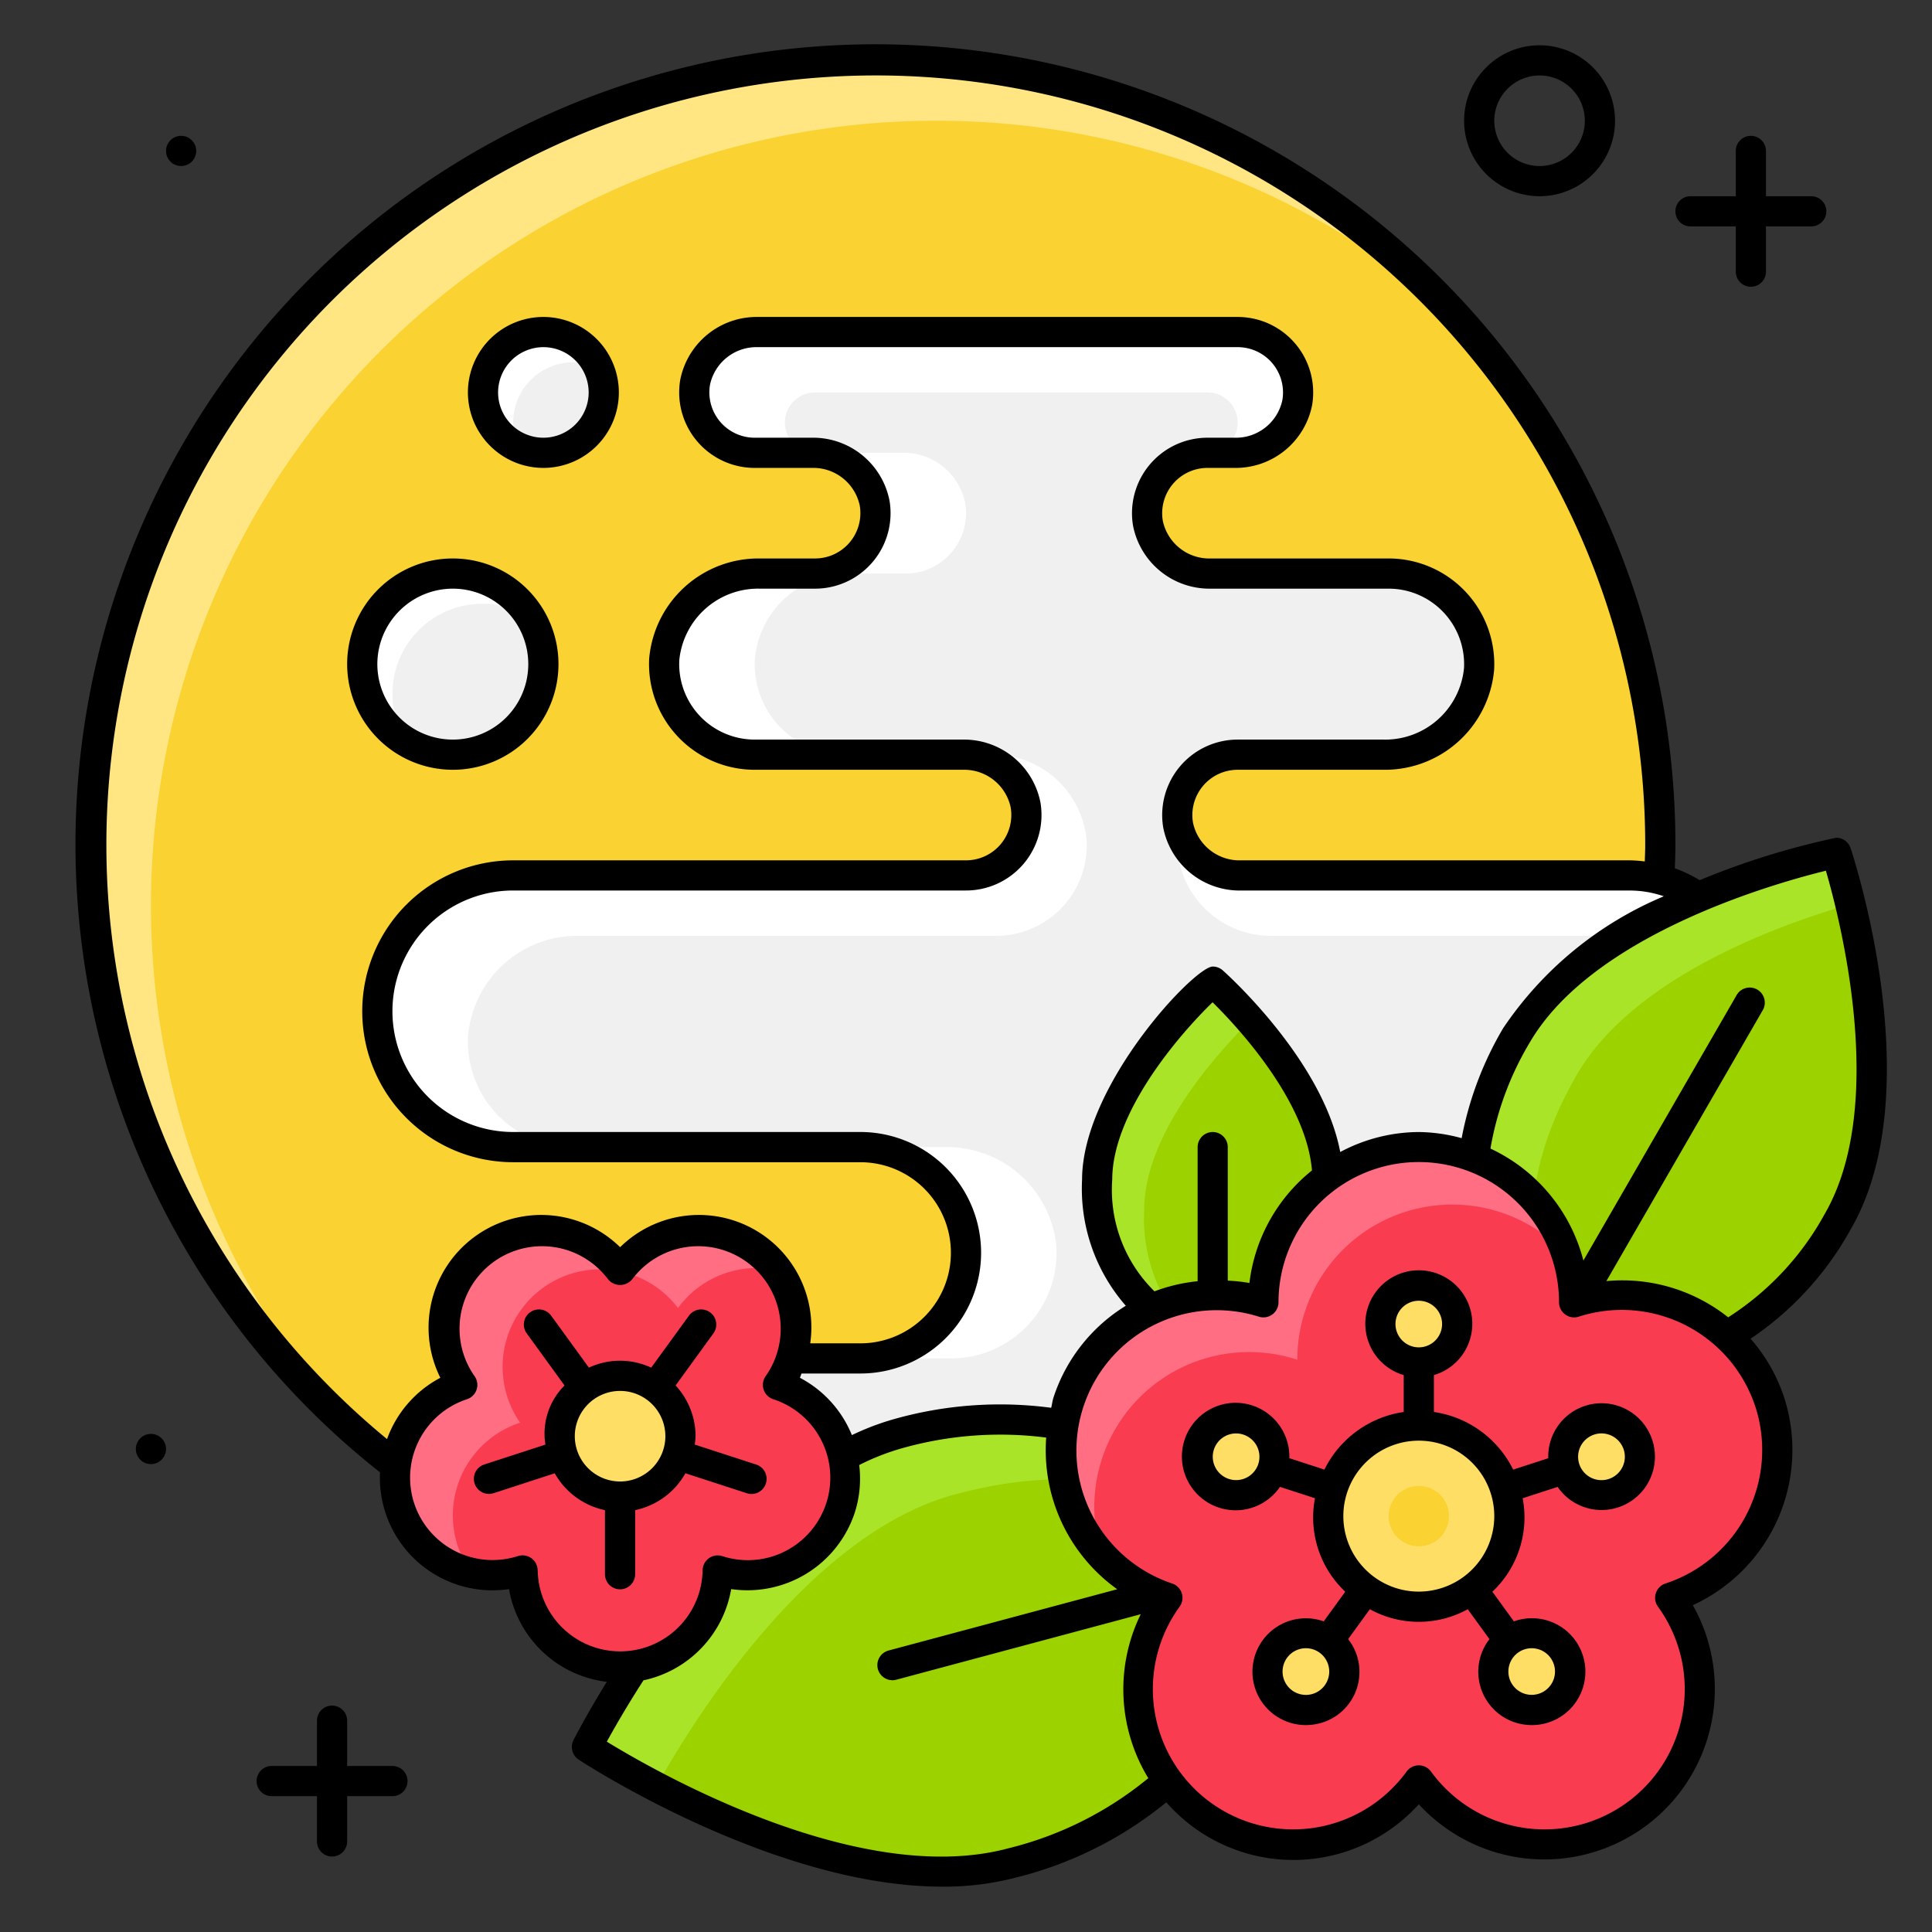
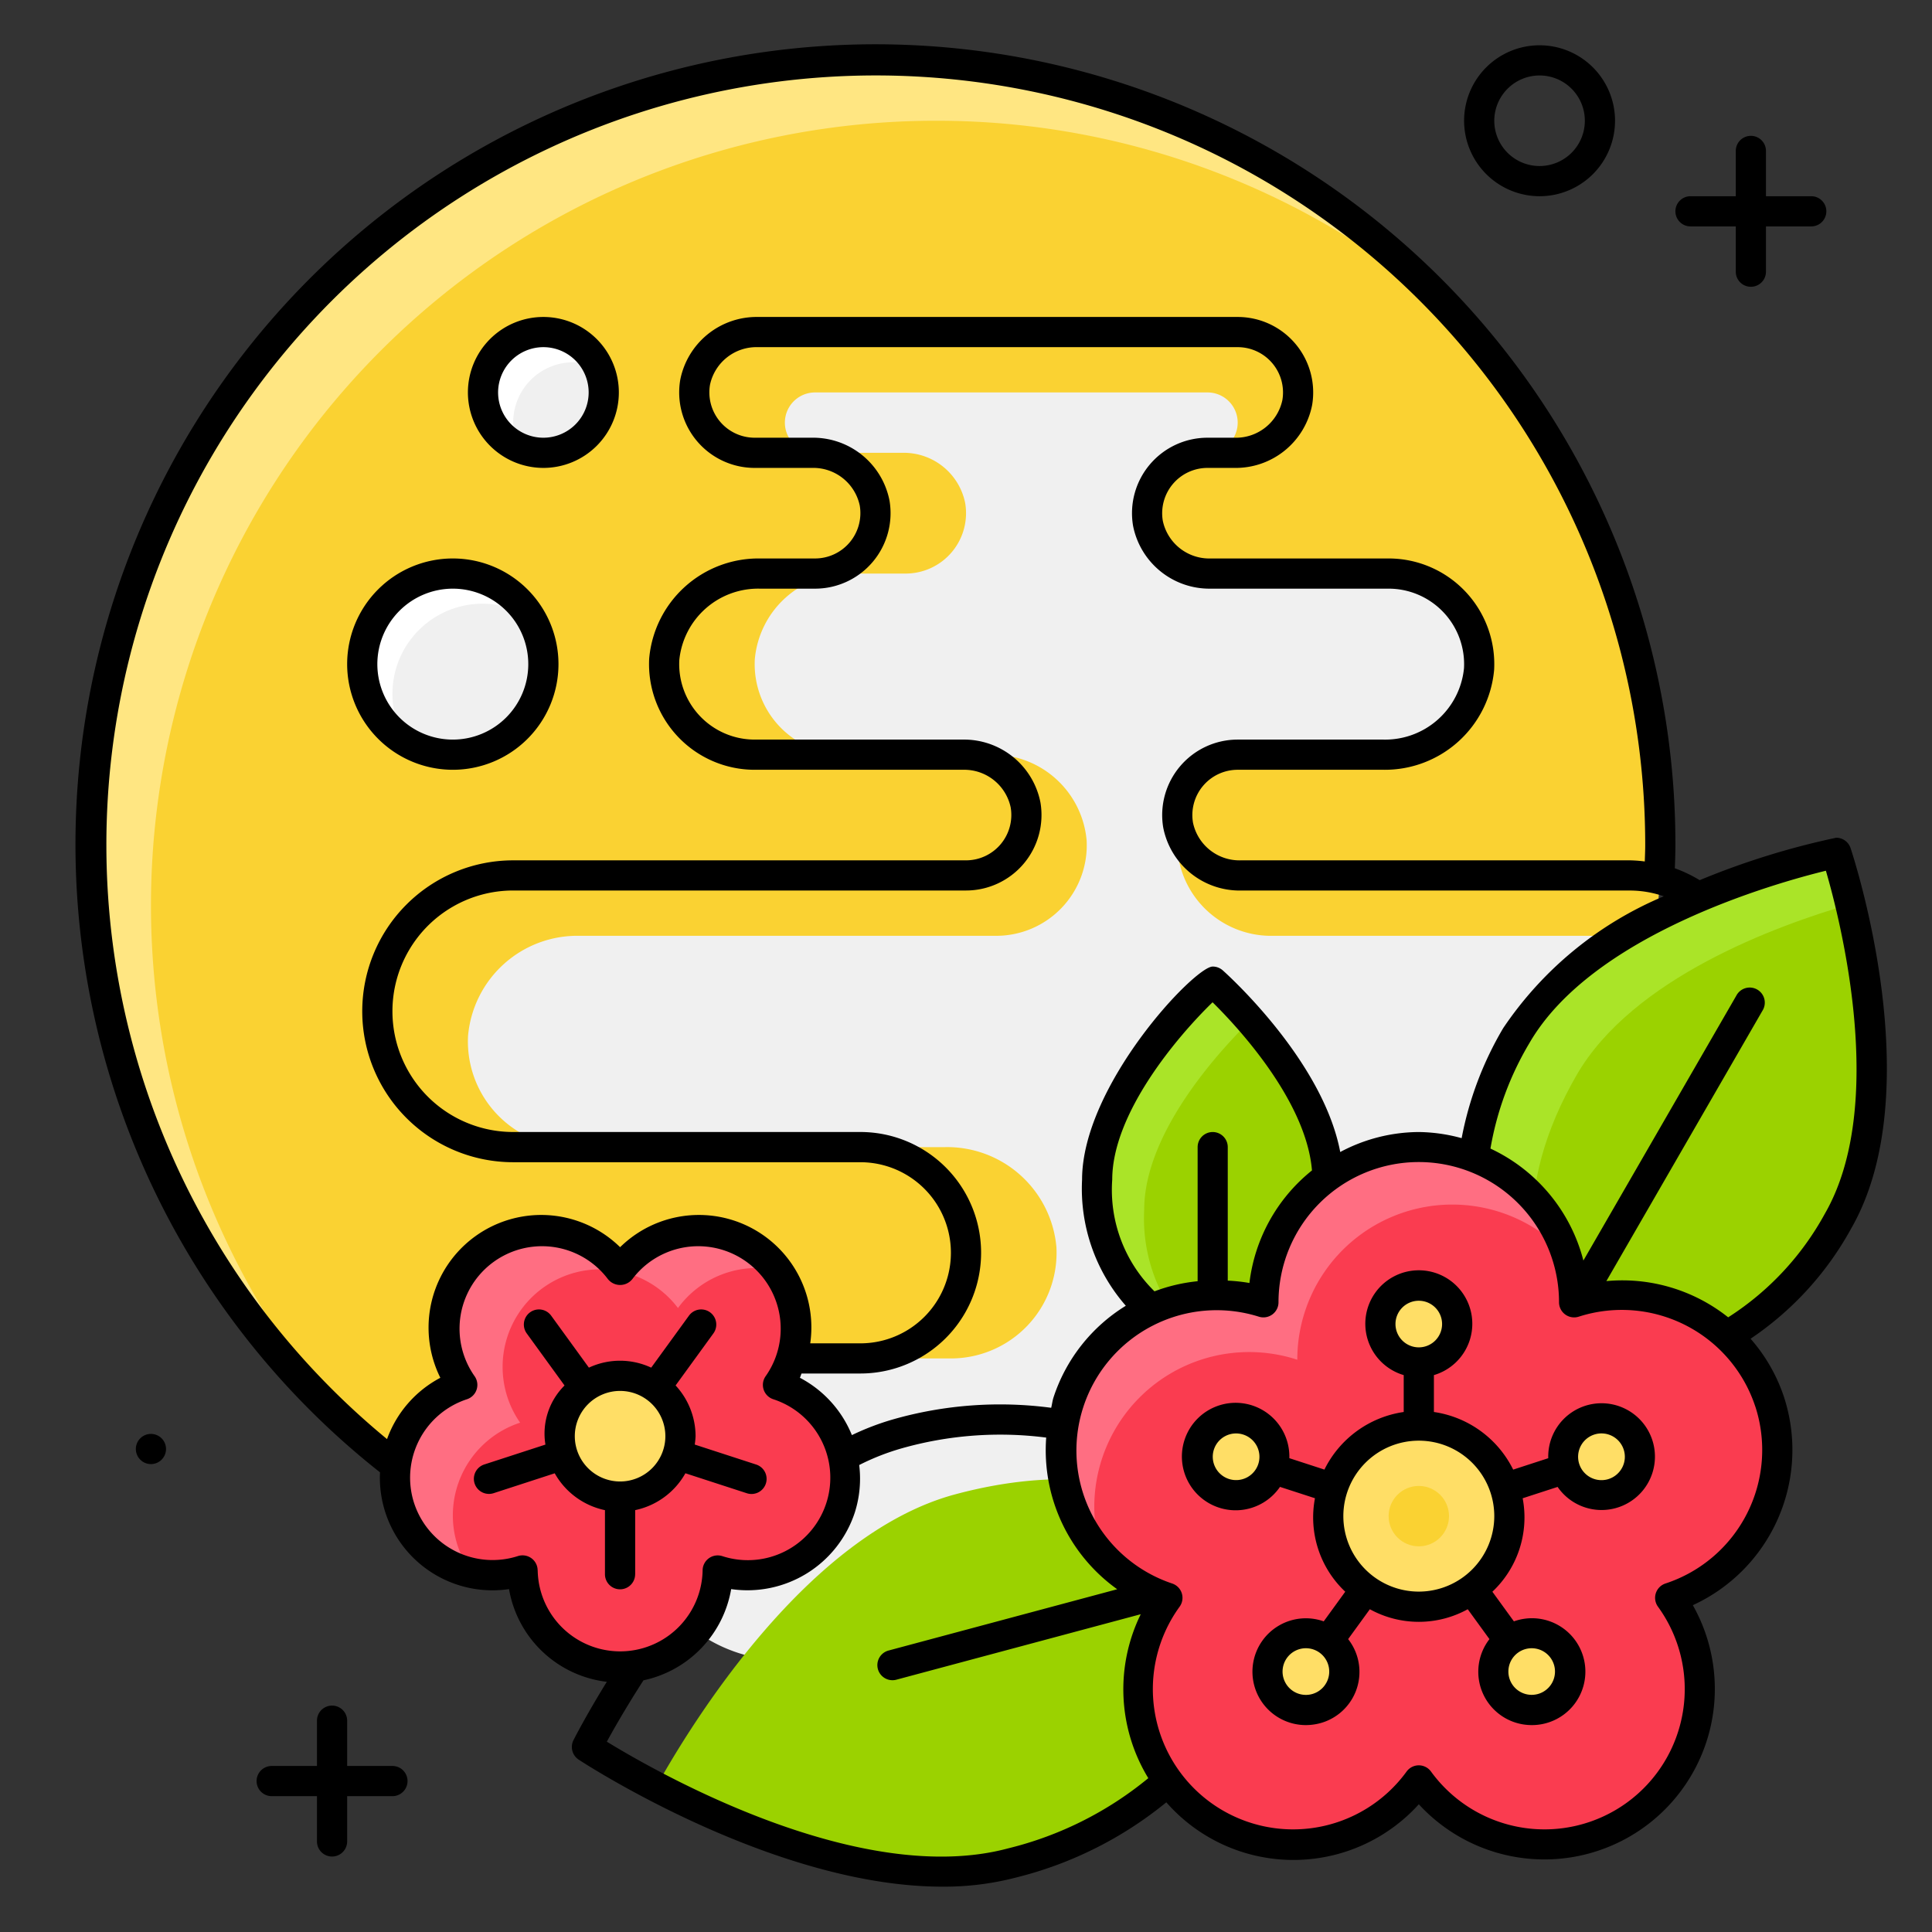
<svg xmlns="http://www.w3.org/2000/svg" height="512" width="512" viewBox="0 0 64 64" data-name="Filled Expand" id="Filled_Expand">
  <rect x="0" y="0" width="64" height="64" fill="#333333" stroke="none" />
  <defs>
    <style>.cls-1{fill:#ffe682;}.cls-2{fill:#fad232;}.cls-3{fill:#fff;}.cls-4{fill:#f0f0f0;}.cls-5{fill:#aae428;}.cls-6{fill:#9bd200;}.cls-7{fill:#ff6e82;}.cls-8{fill:#fa3c50;}.cls-9{fill:#ffde66;}</style>
  </defs>
  <circle r="26" cy="28" cx="29" class="cls-1" />
  <path d="M31,4A25.997,25.997,0,0,0,11.645,47.355a25.997,25.997,0,0,0,36.711-36.71A25.9,25.9,0,0,0,31,4Z" class="cls-2" />
-   <path d="M54,29H41.107a2.074,2.074,0,0,1-2.08-1.664A2.001,2.001,0,0,1,41,25h4.83a3.115,3.115,0,0,0,3.166-2.839A3,3,0,0,0,46,19H40.107a2.075,2.075,0,0,1-2.08-1.664A2.001,2.001,0,0,1,40,15h.893a2.074,2.074,0,0,0,2.08-1.664A2.001,2.001,0,0,0,41,11H25.107a2.075,2.075,0,0,0-2.08,1.664A2.001,2.001,0,0,0,25,15h1.893a2.075,2.075,0,0,1,2.08,1.664A2.001,2.001,0,0,1,27,19H25.17a3.115,3.115,0,0,0-3.166,2.839A3,3,0,0,0,25,25h6.893a2.074,2.074,0,0,1,2.08,1.664A2.001,2.001,0,0,1,32,29H17a4.5,4.5,0,0,0-4.5,4.5h0A4.5,4.5,0,0,0,17,38H28.5A3.5,3.5,0,0,1,32,41.5h0A3.5,3.5,0,0,1,28.5,45H23.215a5.145,5.145,0,0,0-5.191,4.509A5.001,5.001,0,0,0,23,55H39.785a5.145,5.145,0,0,0,5.191-4.509A5.001,5.001,0,0,0,40,45H50a4.116,4.116,0,0,0,4.153-3.607A4.001,4.001,0,0,0,50.172,37h3.656a4.116,4.116,0,0,0,4.153-3.607A4.001,4.001,0,0,0,54,29Z" class="cls-3" />
  <path d="M55.996,33.839A3.115,3.115,0,0,0,52.83,31H42.17a3.115,3.115,0,0,1-3.166-2.839A3,3,0,0,1,42,25h3.83a3.115,3.115,0,0,0,3.166-2.839A3,3,0,0,0,46,19H40.107a2.075,2.075,0,0,1-2.08-1.664A2.001,2.001,0,0,1,40,15h0a1,1,0,0,0,1-1h0a1,1,0,0,0-1-1H27a1,1,0,0,0-1,1h0a1,1,0,0,0,1,1h2.893a2.075,2.075,0,0,1,2.08,1.664A2.001,2.001,0,0,1,30,19H28.17a3.115,3.115,0,0,0-3.166,2.839A3,3,0,0,0,28,25h4.83a3.115,3.115,0,0,1,3.166,2.839A3,3,0,0,1,33,31H19.198a3.634,3.634,0,0,0-3.693,3.312A3.5,3.5,0,0,0,19,38H31.302a3.634,3.634,0,0,1,3.693,3.312A3.5,3.5,0,0,1,31.5,45H26.215a5.145,5.145,0,0,0-5.191,4.509A5.001,5.001,0,0,0,26,55H39.785a5.145,5.145,0,0,0,5.192-4.509A5.001,5.001,0,0,0,40,45H50a4.116,4.116,0,0,0,4.153-3.607A4.001,4.001,0,0,0,50.172,37H53A3,3,0,0,0,55.996,33.839Z" class="cls-4" />
  <path d="M40.172,32.518s-3.827,3.391-3.827,6.561S38.059,44,40.172,44,44,42.25,44,39.079,40.172,32.518,40.172,32.518Z" class="cls-5" />
  <path d="M60.827,28.252s-8.051,1.643-10.599,6.056-1.569,8.226,1.373,9.924,6.733.64,9.281-3.773S60.827,28.252,60.827,28.252Z" class="cls-5" />
  <path d="M37.903,40.079a5.492,5.492,0,0,0,1.22,3.746,3.543,3.543,0,0,0,1.05.175C42.286,44,44,42.25,44,39.079c0-1.958-1.459-3.998-2.576-5.274C40.523,34.682,37.903,37.453,37.903,40.079Z" class="cls-6" />
  <path d="M61.294,29.951c-2.461.713-7.213,2.452-9.066,5.661-2.158,3.738-1.78,7.04.173,8.996,2.804,1.1,6.158-.127,8.481-4.151C62.692,37.323,61.903,32.492,61.294,29.951Z" class="cls-6" />
-   <path d="M40.76,52.159c-1.052-3.924-5.153-6.235-11.04-4.658S19.443,57.87,19.443,57.87s8.199,5.419,14.085,3.842S41.811,56.083,40.76,52.159Z" class="cls-5" />
  <path d="M31.646,49.501c-4.899,1.313-8.752,7.607-9.91,9.687,2.856,1.491,7.84,3.583,11.792,2.524,5.887-1.577,8.284-5.629,7.232-9.554a6.865,6.865,0,0,0-.789-1.824C37.999,49.006,35.141,48.564,31.646,49.501Z" class="cls-6" />
  <path d="M58.626,46.446A5.147,5.147,0,0,0,52.147,43.14a5.147,5.147,0,0,0-10.293,0A5.147,5.147,0,0,0,38.672,52.93,5.147,5.147,0,0,0,47,58.98a5.147,5.147,0,0,0,8.328-6.05A5.147,5.147,0,0,0,58.626,46.446Z" class="cls-7" />
  <path d="M58.626,46.446A5.147,5.147,0,0,0,52.147,43.14a5.095,5.095,0,0,0-.282-1.603,5.134,5.134,0,0,0-8.89,3.506,5.13,5.13,0,0,0-6.472,6.467,5.091,5.091,0,0,0,2.17,1.419A5.147,5.147,0,0,0,47,58.98a5.147,5.147,0,0,0,8.328-6.05A5.147,5.147,0,0,0,58.626,46.446Z" class="cls-8" />
  <rect rx="2" height="4" width="4" y="11" x="16" class="cls-3" />
  <path d="M13.241,49.948a3.232,3.232,0,0,0,4.068,2.076,3.232,3.232,0,0,0,6.464,0A3.232,3.232,0,0,0,25.77,45.877a3.232,3.232,0,0,0-5.229-3.799,3.232,3.232,0,0,0-5.229,3.799A3.232,3.232,0,0,0,13.241,49.948Z" class="cls-7" />
  <path d="M25.77,45.877a3.216,3.216,0,0,0-.028-3.801,3.228,3.228,0,0,0-3.283,1.254A3.232,3.232,0,0,0,17.23,47.128a3.232,3.232,0,0,0-2.071,4.071,3.195,3.195,0,0,0,.473.895,3.199,3.199,0,0,0,1.677-.071,3.232,3.232,0,0,0,6.464,0A3.232,3.232,0,0,0,25.77,45.877Z" class="cls-8" />
  <circle r="2" cy="47.576" cx="20.541" class="cls-9" />
  <circle r="3" cy="50.224" cx="47" class="cls-9" />
  <circle r="1" cy="50.224" cx="47" class="cls-2" />
  <circle r="3" cy="22" cx="15" class="cls-3" />
  <path d="M17,14a1.985,1.985,0,0,0,.18.82,1.993,1.993,0,0,0,2.64-2.64A1.993,1.993,0,0,0,17,14Z" class="cls-4" />
  <path d="M13,23a2.973,2.973,0,0,0,.446,1.554,2.985,2.985,0,0,0,4.109-4.109A2.985,2.985,0,0,0,13,23Z" class="cls-4" />
  <circle r="1.273" cy="43.86" cx="47" class="cls-9" />
  <circle r="1.273" cy="48.257" cx="40.948" class="cls-9" />
  <circle r="1.273" cy="48.257" cx="53.052" class="cls-9" />
  <circle r="1.273" cy="55.372" cx="43.259" class="cls-9" />
  <circle r="1.273" cy="55.372" cx="50.741" class="cls-9" />
  <path d="M61.302,28.093a.501.501,0,0,0-.475-.342,25.755,25.755,0,0,0-4.523,1.406,4.528,4.528,0,0,0-.823-.394C55.49,28.51,55.5,28.256,55.5,28A26.5,26.5,0,1,0,12.588,48.773a3.73,3.73,0,0,0,4.274,3.868,3.731,3.731,0,0,0,3.239,3.071c-.691,1.12-1.085,1.895-1.105,1.935a.503.503,0,0,0,.176.645c.3.196,6.505,4.206,12.043,4.206a9.421,9.421,0,0,0,2.441-.302,12.688,12.688,0,0,0,4.98-2.492A5.598,5.598,0,0,0,47,59.769a5.647,5.647,0,0,0,9.077-6.595,5.659,5.659,0,0,0,3.025-6.881v-.001a5.596,5.596,0,0,0-1.112-1.945,10.447,10.447,0,0,0,3.325-3.638C63.945,36.153,61.41,28.42,61.302,28.093ZM47,37.5a5.578,5.578,0,0,0-2.603.662c-.577-3.039-3.746-5.888-3.892-6.018a.502.502,0,0,0-.332-.126c-.604,0-4.328,3.939-4.328,7.061a5.889,5.889,0,0,0,1.449,4.176,5.61,5.61,0,0,0-2.395,3.036c-.037.114-.048.23-.077.344a12.91,12.91,0,0,0-5.232.382,8.648,8.648,0,0,0-1.37.523,3.731,3.731,0,0,0-1.723-1.9c.023-.046.034-.095.055-.141H28.5a4,4,0,0,0,0-8H17a4,4,0,0,1,0-8H32a2.501,2.501,0,0,0,2.466-2.917A2.58,2.58,0,0,0,31.893,24.5H25a2.501,2.501,0,0,1-2.497-2.635A2.624,2.624,0,0,1,25.17,19.5H27a2.501,2.501,0,0,0,2.466-2.917A2.58,2.58,0,0,0,26.893,14.5H25a1.502,1.502,0,0,1-1.48-1.755A1.574,1.574,0,0,1,25.107,11.5H41a1.501,1.501,0,0,1,1.48,1.755A1.574,1.574,0,0,1,40.893,14.5H40a2.501,2.501,0,0,0-2.466,2.917A2.58,2.58,0,0,0,40.107,19.5H46a2.501,2.501,0,0,1,2.497,2.635A2.624,2.624,0,0,1,45.83,24.5H41a2.501,2.501,0,0,0-2.466,2.917A2.58,2.58,0,0,0,41.107,29.5H54a3.434,3.434,0,0,1,1.115.191,12.011,12.011,0,0,0-5.319,4.366,11.275,11.275,0,0,0-1.377,3.646A5.576,5.576,0,0,0,47,37.5Zm-6.827,0a.5.5,0,0,0-.5.5v4.442a5.635,5.635,0,0,0-1.429.335,4.704,4.704,0,0,1-1.4-3.699c0-2.198,2.159-4.746,3.324-5.876.86.846,3.102,3.274,3.293,5.57a5.629,5.629,0,0,0-2.072,3.729,5.547,5.547,0,0,0-.718-.078V38A.5.5,0,0,0,40.173,37.5ZM12.821,47.672A25.488,25.488,0,1,1,54.5,28c0,.18-.009.358-.014.537A4.452,4.452,0,0,0,54,28.5H41.107a1.574,1.574,0,0,1-1.587-1.245A1.501,1.501,0,0,1,41,25.5h4.83a3.634,3.634,0,0,0,3.665-3.313A3.501,3.501,0,0,0,46,18.5H40.107a1.574,1.574,0,0,1-1.587-1.245A1.502,1.502,0,0,1,40,15.5h.893a2.58,2.58,0,0,0,2.573-2.083A2.501,2.501,0,0,0,41,10.5H25.107a2.58,2.58,0,0,0-2.573,2.083A2.501,2.501,0,0,0,25,15.5h1.893A1.574,1.574,0,0,1,28.48,16.745,1.502,1.502,0,0,1,27,18.5H25.17a3.634,3.634,0,0,0-3.665,3.313A3.501,3.501,0,0,0,25,25.5h6.893A1.574,1.574,0,0,1,33.48,26.745,1.502,1.502,0,0,1,32,28.5H17a5,5,0,0,0,0,10H28.5a3,3,0,0,1,0,6H26.84a3.725,3.725,0,0,0-6.298-3.185,3.732,3.732,0,0,0-5.955,4.326A3.724,3.724,0,0,0,12.821,47.672ZM17.81,52.023a.5.5,0,0,0-.5-.5.494.494,0,0,0-.154.024,2.735,2.735,0,0,1-3.438-1.755V49.793a2.735,2.735,0,0,1,1.75-3.441.5.5,0,0,0,.25-.769,2.732,2.732,0,0,1,4.42-3.211.518.518,0,0,0,.809,0,2.732,2.732,0,0,1,4.42,3.211.5.5,0,0,0,.25.769,2.732,2.732,0,0,1-1.688,5.197.5.5,0,0,0-.654.475,2.732,2.732,0,0,1-5.463,0ZM33.398,61.229c-4.913,1.319-11.617-2.505-13.296-3.534.232-.425.652-1.161,1.214-2.032a3.738,3.738,0,0,0,2.905-3.022,3.744,3.744,0,0,0,4.096-2.539,3.69,3.69,0,0,0,.145-1.571,7.892,7.892,0,0,1,1.388-.547,11.951,11.951,0,0,1,4.807-.362,5.66,5.66,0,0,0,2.352,5.024l-7.575,2.03a.5.5,0,0,0,.26.966l8.095-2.169a5.649,5.649,0,0,0,.25,5.431A11.664,11.664,0,0,1,33.398,61.229ZM58.15,46.601a4.655,4.655,0,0,1-2.978,5.854.5.5,0,0,0-.25.768,4.646,4.646,0,0,1-7.518,5.462.5.5,0,0,0-.809,0,4.646,4.646,0,0,1-7.518-5.462.5.5,0,0,0-.25-.768,4.647,4.647,0,0,1,2.871-8.839.5.5,0,0,0,.654-.475,4.646,4.646,0,0,1,9.293,0,.5.5,0,0,0,.654.475,4.656,4.656,0,0,1,5.85,2.985Zm2.299-6.392a9.444,9.444,0,0,1-3.201,3.429,5.638,5.638,0,0,0-4.035-1.2l5.17-8.956a.5.5,0,1,0-.865-.5l-5.066,8.775a5.644,5.644,0,0,0-3.079-3.709,10.166,10.166,0,0,1,1.288-3.49c2.076-3.597,8.136-5.301,9.824-5.714C60.972,30.515,62.523,36.617,60.449,40.209Z" />
  <path d="M18,15.5A2.5,2.5,0,1,0,15.5,13,2.503,2.503,0,0,0,18,15.5Zm0-4A1.5,1.5,0,1,1,16.5,13,1.502,1.502,0,0,1,18,11.5Z" />
  <path d="M15,25.5A3.5,3.5,0,1,0,11.5,22,3.504,3.504,0,0,0,15,25.5Zm0-6A2.5,2.5,0,1,1,12.5,22,2.503,2.503,0,0,1,15,19.5Z" />
-   <path d="M56,7.5h1.5V9a.5.5,0,0,0,1,0V7.5H60a.5.5,0,0,0,0-1H58.5V5a.5.5,0,0,0-1,0V6.5H56a.5.5,0,0,0,0,1Z" />
+   <path d="M56,7.5h1.5V9a.5.5,0,0,0,1,0V7.5H60a.5.5,0,0,0,0-1H58.5V5a.5.5,0,0,0-1,0V6.5H56a.5.5,0,0,0,0,1" />
  <circle r="0.5" cy="48" cx="5" />
  <path d="M51,6.5A2.5,2.5,0,1,0,48.5,4,2.503,2.503,0,0,0,51,6.5Zm0-4A1.5,1.5,0,1,1,49.5,4,1.502,1.502,0,0,1,51,2.5Z" />
  <path d="M13,58.5H11.5V57a.5.5,0,0,0-1,0v1.5H9a.5.5,0,0,0,0,1h1.5V61a.5.5,0,0,0,1,0V59.5H13a.5.5,0,0,0,0-1Z" />
-   <circle r="0.5" cy="5" cx="6" />
  <path d="M53.857,46.678a1.766,1.766,0,0,0-2.569,1.627l-1.162.378A3.489,3.489,0,0,0,47.5,46.774v-1.222a1.772,1.772,0,1,0-1,0v1.222a3.489,3.489,0,0,0-2.627,1.908l-1.162-.378a1.78,1.78,0,1,0-.31.951l1.159.376a3.38,3.38,0,0,0,1.003,3.096L43.85,53.71a1.769,1.769,0,1,0-.594,3.436,1.823,1.823,0,0,0,.281-.022,1.76,1.76,0,0,0,1.122-2.826l.719-.99a3.36,3.36,0,0,0,3.243,0l.719.99a1.766,1.766,0,0,0,1.122,2.826,1.823,1.823,0,0,0,.281.022A1.77,1.77,0,1,0,50.15,53.71l-.713-.982A3.38,3.38,0,0,0,50.44,49.632l1.158-.376a1.768,1.768,0,1,0,2.259-2.578ZM41.683,48.496a.773.773,0,0,1-1.424.112.772.772,0,0,1,.928-1.085A.773.773,0,0,1,41.683,48.496Zm2.202,7.331a.773.773,0,1,1,.138-.575A.768.768,0,0,1,43.885,55.826ZM50.74,54.6a.772.772,0,1,1-.454.147A.772.772,0,0,1,50.74,54.6ZM46.227,43.86A.772.772,0,1,1,47,44.633.774.774,0,0,1,46.227,43.86ZM47,52.724a2.5,2.5,0,1,1,2.5-2.5A2.503,2.503,0,0,1,47,52.724Zm6.741-4.116a.774.774,0,1,1,.046-.589A.769.769,0,0,1,53.741,48.608Z" />
  <path d="M21.041,52.148V50.025a2.497,2.497,0,0,0,1.664-1.221l2.03.66a.5.5,0,1,0,.309-.951l-2.03-.66a2.44,2.44,0,0,0,.028-.277,2.482,2.482,0,0,0-.662-1.681l1.252-1.724a.5.5,0,0,0-.809-.588l-1.251,1.722a2.439,2.439,0,0,0-2.064,0l-1.25-1.722a.5.5,0,1,0-.809.588l1.252,1.725a2.247,2.247,0,0,0-.633,1.958l-2.03.66a.5.5,0,0,0,.309.951l2.029-.66a2.498,2.498,0,0,0,1.664,1.221v2.122a.5.5,0,0,0,1,0Zm-2-4.572a1.5,1.5,0,1,1,1.5,1.5A1.502,1.502,0,0,1,19.041,47.576Z" />
</svg>